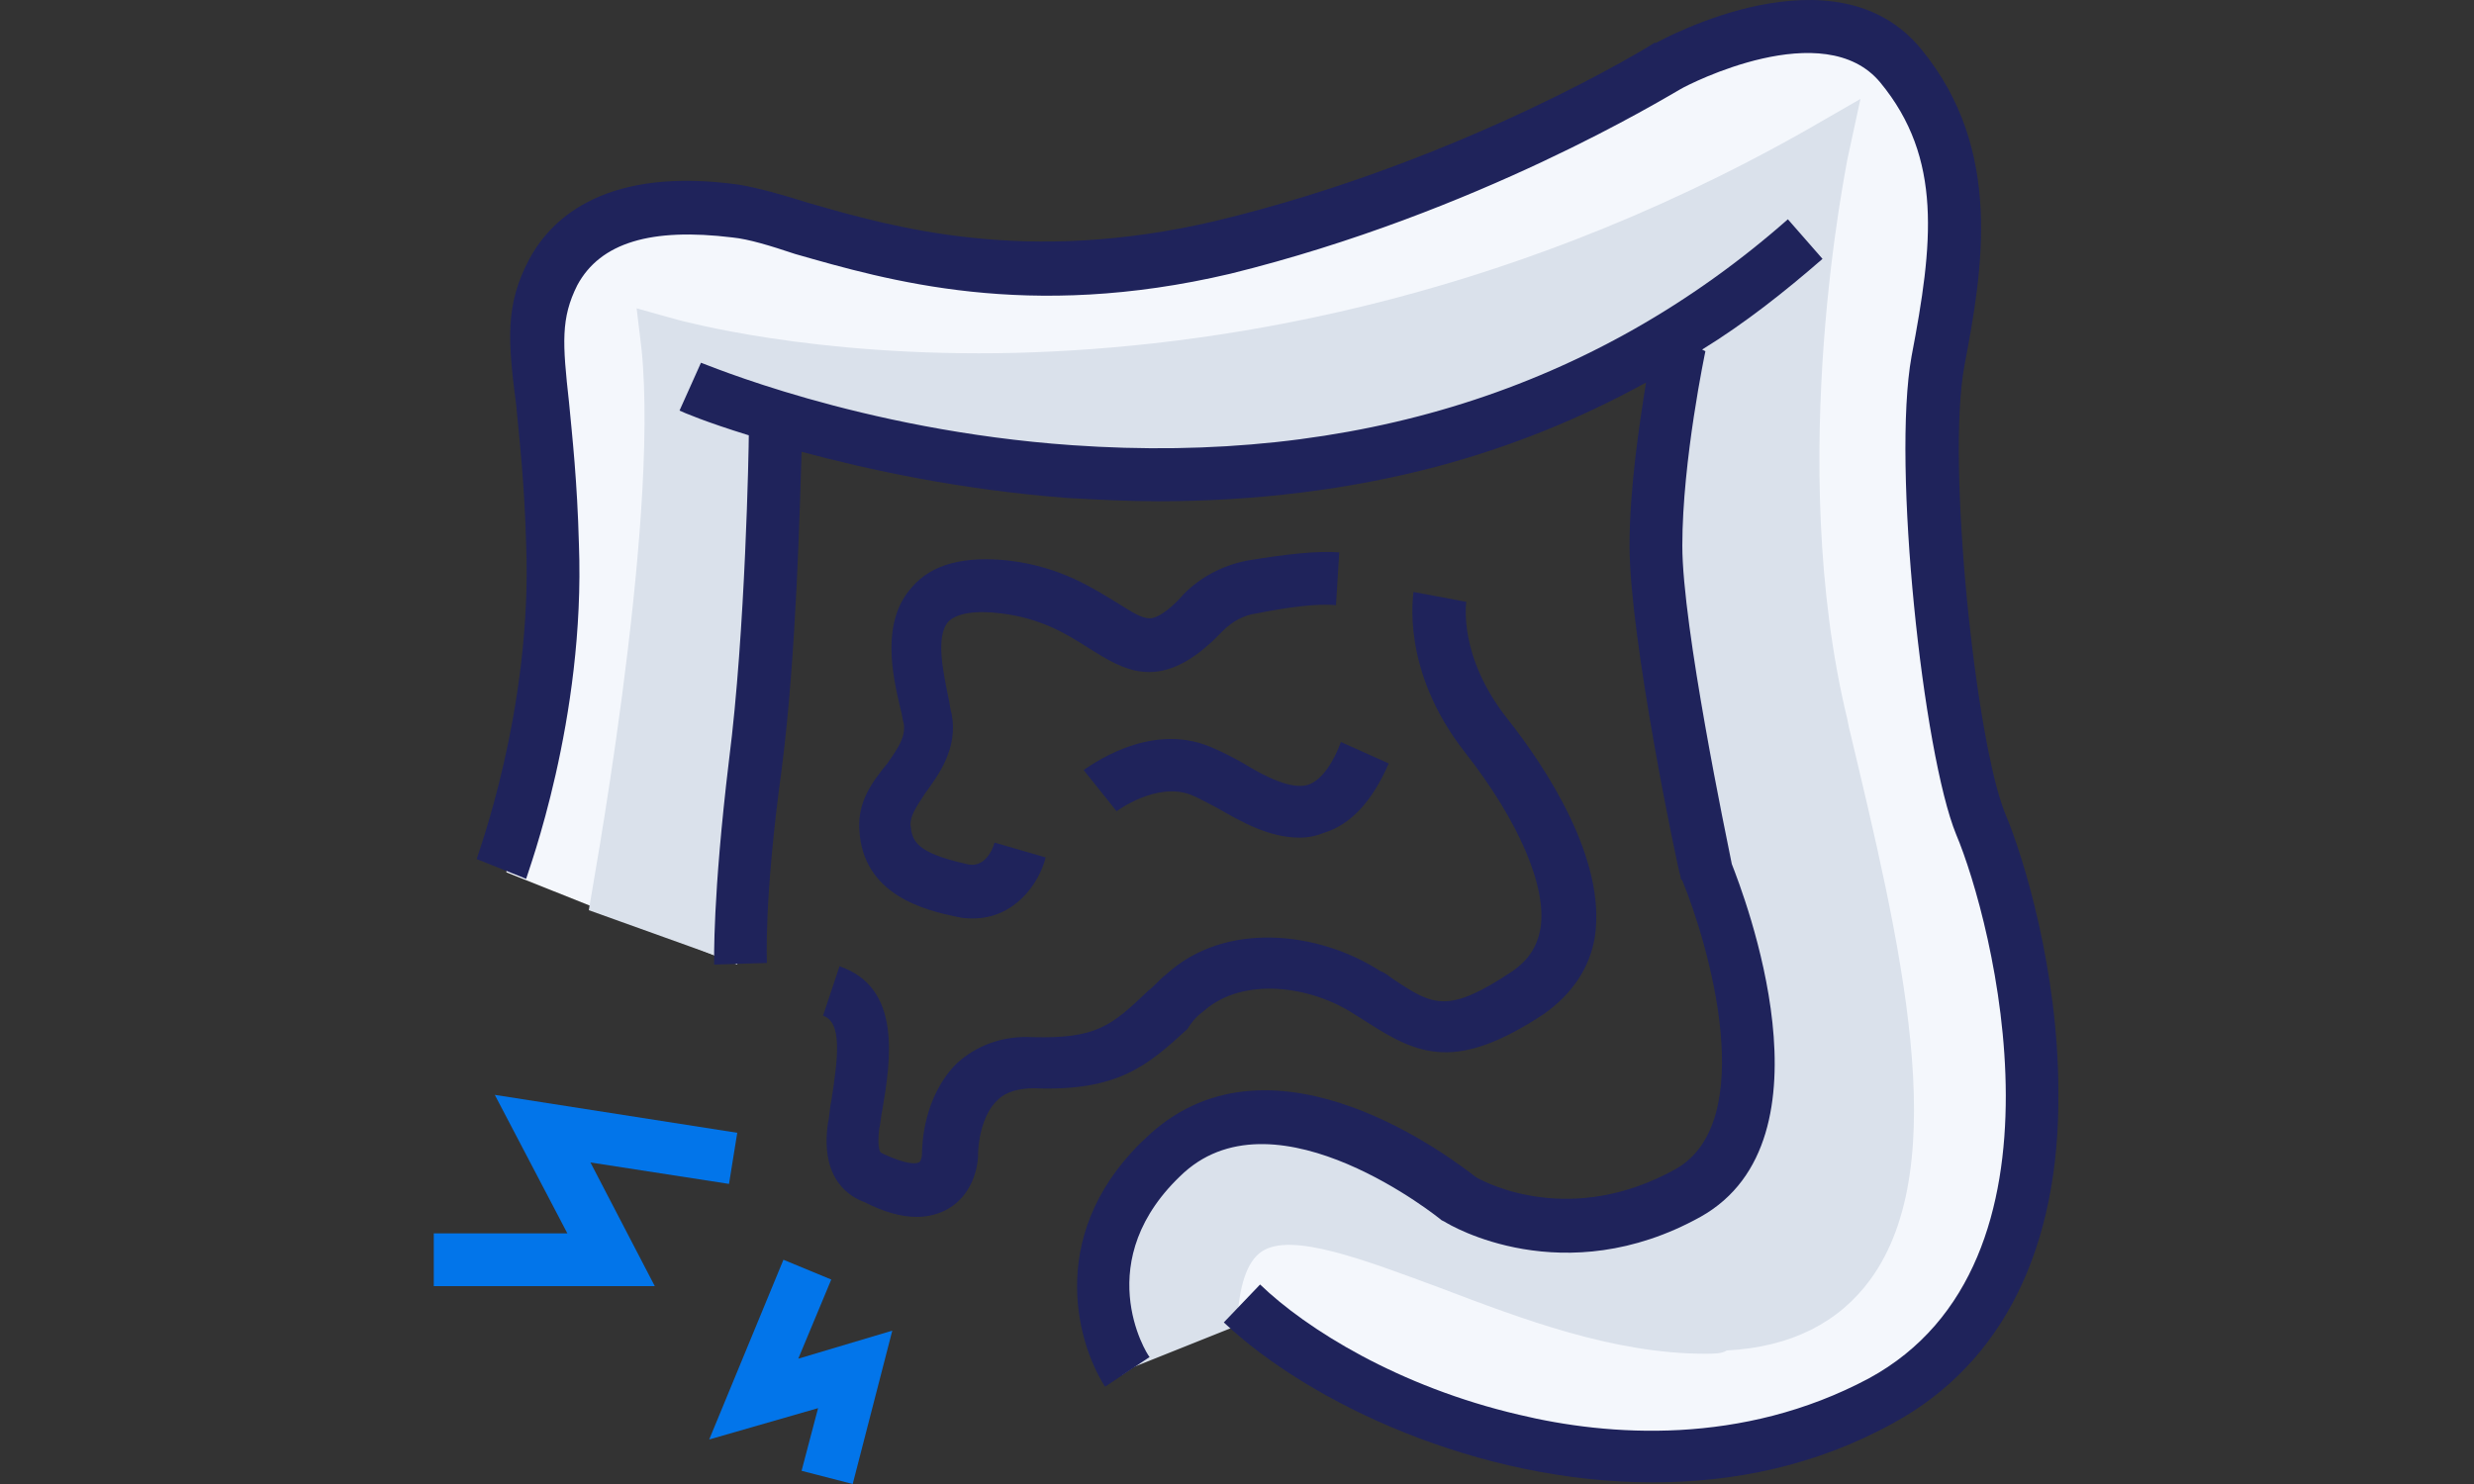
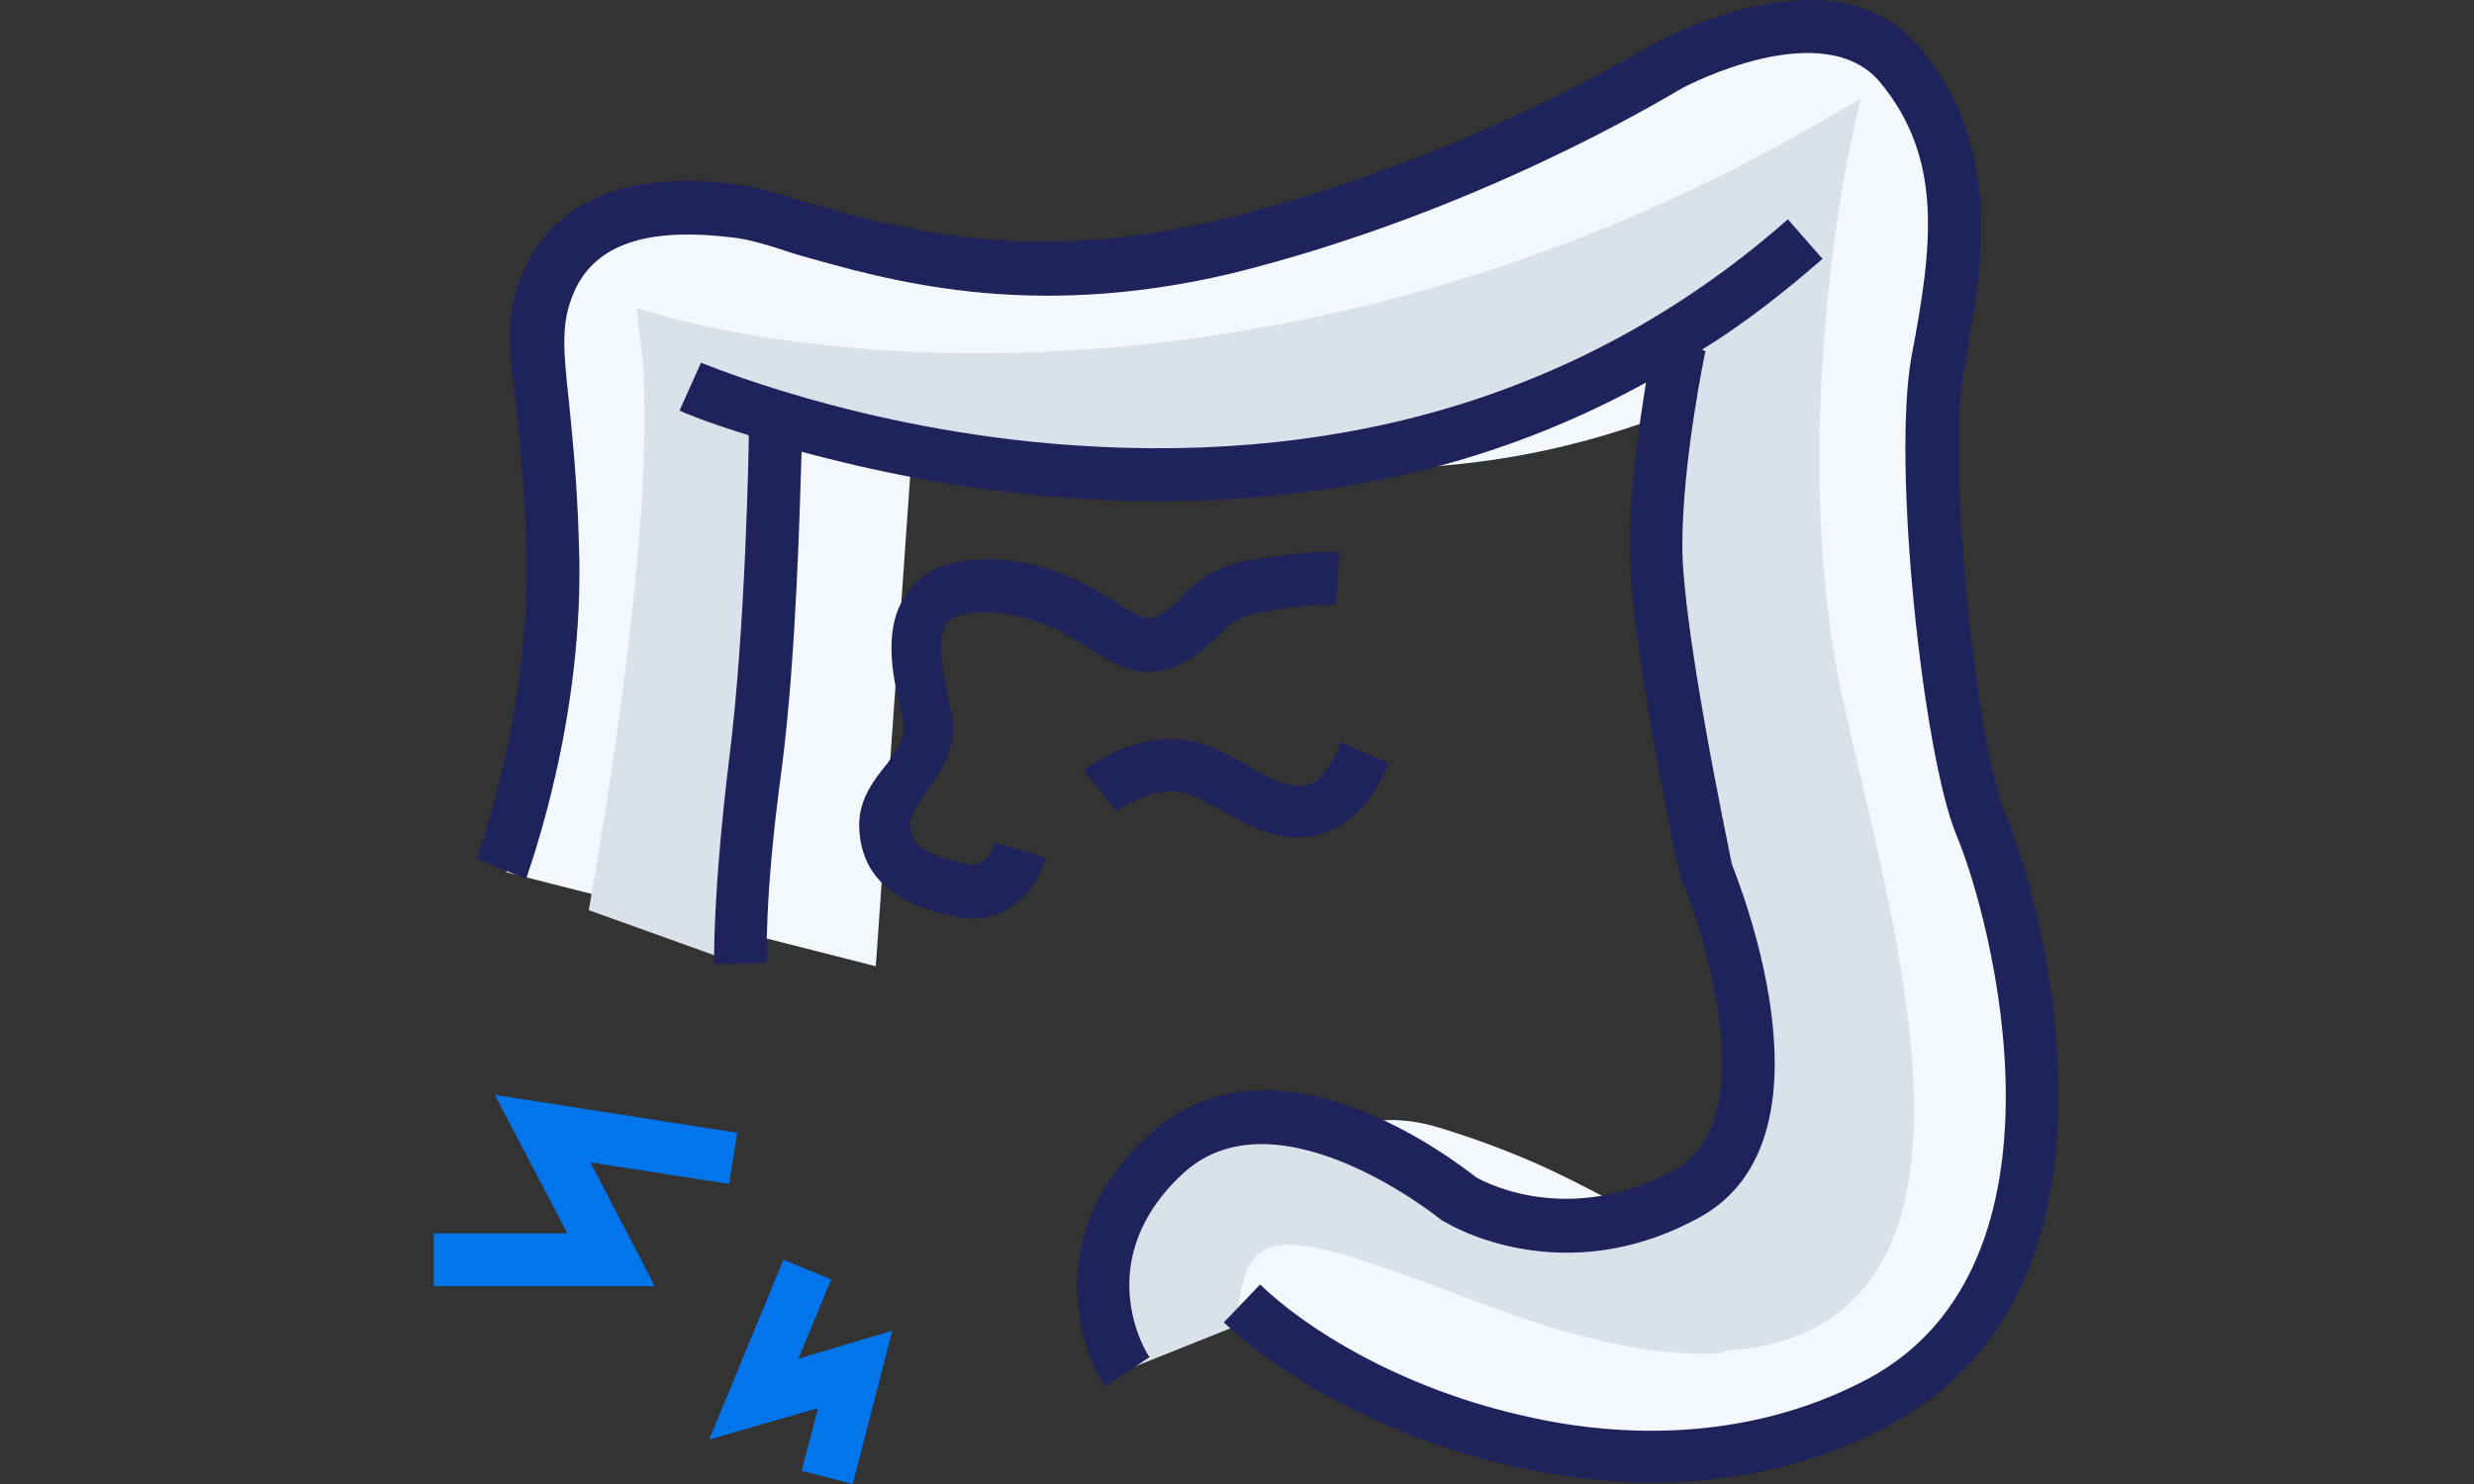
<svg xmlns="http://www.w3.org/2000/svg" enable-background="new 0 0 150 90" viewBox="0 0 150 90">
  <rect x="0" y="0" width="150" height="90" fill="#333333" stroke="none" />
-   <path d="m30.7 52.9 2.5-18.1-1.2-15.3s3.7-7.9 10.6-6.8 25.6 5.9 31.8 2.3 25.6-9.7 25.6-9.7 14.8-8.5 17.2 2.6l.3 21.7 2.8 23.3s4.9 12.7 2.1 20.1c-2.8 7.3-10.4 16.5-21.4 16-10.8-.4-26-9.7-26-9.7l-5.5 3.1-1.5 1-1.4-4.2s1.9-14.1 12.3-10.9 11.8 6.6 17 6.2c5.1-.5 9.9-2.7 9.7-10.6s-6-26.5-5.5-34.4l1.9-9.5s-11 8.8-28.6 8.3-26.4-2.6-26.4-2.6l-2.3 32.8z" fill="#f4f7fc" />
+   <path d="m30.7 52.9 2.5-18.1-1.2-15.3s3.7-7.9 10.6-6.8 25.6 5.9 31.8 2.3 25.6-9.7 25.6-9.7 14.8-8.5 17.2 2.6l.3 21.7 2.8 23.3s4.9 12.7 2.1 20.1c-2.8 7.3-10.4 16.5-21.4 16-10.8-.4-26-9.7-26-9.7s1.9-14.1 12.3-10.9 11.8 6.6 17 6.2c5.1-.5 9.9-2.7 9.7-10.6s-6-26.5-5.5-34.4l1.9-9.5s-11 8.8-28.6 8.3-26.4-2.6-26.4-2.6l-2.3 32.8z" fill="#f4f7fc" />
  <path d="m103.4 82.1c-5.6 0-11.1-2.1-16.1-4-4.6-1.7-9-3.4-10.8-2.2-.9.6-1.4 2.1-1.5 4.5l-7 2.8c-1.1-3.9.9-11.1 2.7-12.5 5.7-4 12 .2 17.7 2.4 5.1 1.9 5.2 1.2 10.4.9 2.8-.2 5.3-1.7 6.6-3.5 4.2-5.7.3-12.6-2.5-24.3l-.1-.5c-3-12.3-2.1-18.5-1.1-24.8-20.3 13.1-28 6.1-39.2 6.4-9 .2-13.1-1.2-16.5-1.9.4 11.9-2.4 31.8-2.5 32.6l-7.8-2.8c0-.2 4.3-23.1 3.2-34l-.3-2.5 2.5.7c.1 0 8.1 2.3 20.5 2 11.4-.3 29-2.8 47.9-13.5l3.3-1.9-.8 3.7c0 .2-3.8 18.2 0 33.9l.1.5c3.1 13 6.4 26.5 1.3 33.5-1.9 2.6-4.8 4.1-8.7 4.3-.3.2-.8.2-1.3.2z" fill="#dae1eb" />
  <path d="m121.6 49.4c-1.8-4.3-3.6-21.3-2.5-27.2 1.1-5.8 2.4-13.1-2.6-19.2-5.2-6.4-15.7-.6-16.1-.4h-.1c-.1.1-11.6 7.2-26.6 10.8-11.5 2.7-19.5.4-24.7-1.1-1.6-.5-3-.9-4.2-1.1-7.9-1.1-11.3 1.9-12.7 4.5-1.5 2.8-1.3 5-.8 8.9.2 2.1.5 4.7.6 8.4.4 10-3 19-3 19.1l1.5.6 1.5.6c.1-.4 3.6-9.7 3.2-20.3-.1-3.8-.4-6.5-.6-8.6-.4-3.6-.5-5.1.5-7.1 1.4-2.6 4.5-3.5 9.4-2.9 1 .1 2.3.5 3.8 1 5.6 1.6 14.1 4.1 26.4 1.2 15-3.7 26.4-10.7 27.3-11.2.5-.3 8.7-4.5 12.1-.4 3.8 4.6 3.2 9.8 1.9 16.6-1.2 6.6.7 24.1 2.7 29 2.2 5.2 7.6 26-5.3 33-7.7 4.1-15.8 3.5-21.2 2.2-7.3-1.7-12.9-5.2-15.7-7.9l-2.2 2.3c5.2 4.9 15.4 9.7 26 9.7 4.9 0 9.9-1 14.6-3.6 6.6-3.6 10.1-10.6 10-20.1 0-7.3-2.1-14.2-3.2-16.8z" fill="#1f235b" />
  <path d="m44.2 71.8.5-3.1-14.7-2.3 4.4 8.4h-8.1v3.2h13.4l-3.9-7.5z" fill="#0275ea" />
  <path d="m50.4 77.6-2.9-1.2-4.5 10.9 6.6-1.9-1 3.8 3.1.8 2.4-9.3-5.7 1.7z" fill="#0275ea" />
  <g fill="#1f235b">
    <path d="m87.4 74 .2.1c.3.2 7.2 4.3 15.5-.3 8.4-4.7 2.6-19.6 1.9-21.4-.3-1.5-3-14.4-3-19.3 0-5.2 1.4-11.8 1.4-11.8l-.2-.1c2.6-1.6 5-3.5 7.3-5.5l-2.1-2.4c-11.7 10.3-26.3 14.9-43.4 13.7-12.9-.9-22.4-5-22.5-5l-1.3 2.9c.2.1 1.6.7 4.2 1.5 0 .7-.2 11.9-1.2 19.7-1 8.3-.9 12.2-.9 12.4l3.2-.1s-.2-3.8.9-11.8c.9-7 1.1-16.2 1.2-19.2 4.1 1.1 9.6 2.3 16.1 2.8 1.8.1 3.7.2 5.5.2 5.9 0 11.6-.7 16.9-2.1 4.5-1.2 8.7-2.9 12.7-5.1-.4 2.5-1 6.4-1 9.9 0 5.6 2.9 19.5 3.1 20.1v.1l.1.1c1.6 3.9 4.7 14.6-.4 17.5-6.3 3.5-11.4.9-12.1.5-1.3-1-12.2-9.5-19.8-2.6-6.3 5.7-4.5 12.5-2.7 15.3l2.7-1.8c-.2-.2-3.7-5.9 2.1-11.2 5.7-5.1 15.5 2.8 15.6 2.9z" />
    <path d="m79.3 47.6c-1 .3-2.6-.5-3.9-1.3-.7-.4-1.3-.7-2-1-3.8-1.6-7.5 1.3-7.7 1.4l2 2.5s2.4-1.8 4.5-1c.5.2 1 .5 1.6.8 1.4.8 3.1 1.8 5 1.8.5 0 1-.1 1.5-.3 1.6-.5 2.9-1.9 3.9-4.2l-2.9-1.3c-.4 1.1-1.1 2.3-2 2.6z" />
-     <path d="m73 61.3c2.4-2.1 6.5-1.5 9.1.2.3.2.5.3.8.5 3.1 2 5.4 3 10.7-.5 1.7-1.2 2.8-2.8 3.1-4.7.7-4.7-3-10.3-5.3-13.2-3-3.8-2.5-7-2.5-7.1l-1.6-.3-1.6-.3c0 .2-.8 4.7 3.1 9.7 3.3 4.2 5 8.2 4.6 10.7-.2 1.1-.7 1.9-1.7 2.6-3.9 2.6-4.8 2.1-7.2.5-.3-.2-.5-.4-.8-.5-3.7-2.4-9.4-3.1-13 .2-.4.3-.7.7-1.1 1-2.2 2.1-3.1 2.9-7 2.8-1.8-.1-3.4.5-4.6 1.6-2 2-2.1 4.9-2.1 5.5 0 .2-.1.5-.2.5-.2.1-.8.1-2.1-.5l-.2-.1c-.1-.1-.2-.5-.1-1.4.1-.4.1-.8.2-1.2.5-3 1.2-7.4-2.6-8.7l-1 3c1.2.4.9 2.6.5 5.2-.1.4-.1.9-.2 1.3-.5 3.5 1.4 4.5 2.2 4.8 1.2.6 2.2.9 3.2.9.7 0 1.4-.2 1.9-.5 1.7-1 1.8-3 1.8-3.2v-.1c0-.6.2-2.4 1.2-3.3.5-.5 1.3-.7 2.2-.7 5.1.2 6.9-1.4 9.3-3.6.3-.5.6-.8 1-1.1z" />
    <path d="m52.1 50.3c.2 4 4 4.9 5.9 5.3.4.1.7.1 1 .1 2.5 0 4-2.1 4.4-3.7l-3.1-.9c-.1.4-.6 1.6-1.7 1.3-3.1-.7-3.3-1.4-3.4-2.4 0-.5.3-1 .9-1.9.8-1.1 2-2.7 1.6-4.8-.1-.3-.1-.6-.2-1-.3-1.5-.8-3.7 0-4.6.5-.5 1.6-.7 3.2-.5 2.4.3 3.9 1.2 5.3 2.1 2.1 1.3 4.4 2.9 8.1-1 .6-.6 1.3-1 2.1-1.1 2-.4 3.7-.6 4.8-.5l.2-3.2c-1.3-.1-3.2.1-5.6.5-1.5.3-2.8 1-3.8 2-.6.7-1.5 1.5-2.1 1.5-.5 0-1.1-.4-1.9-.9-1.5-.9-3.4-2.2-6.6-2.6-2.7-.3-4.7.2-5.9 1.6-1.9 2.1-1.2 5.3-.7 7.4.1.3.1.6.2.9.1.8-.3 1.4-1 2.4-.9 1.1-1.8 2.3-1.7 4z" />
  </g>
</svg>